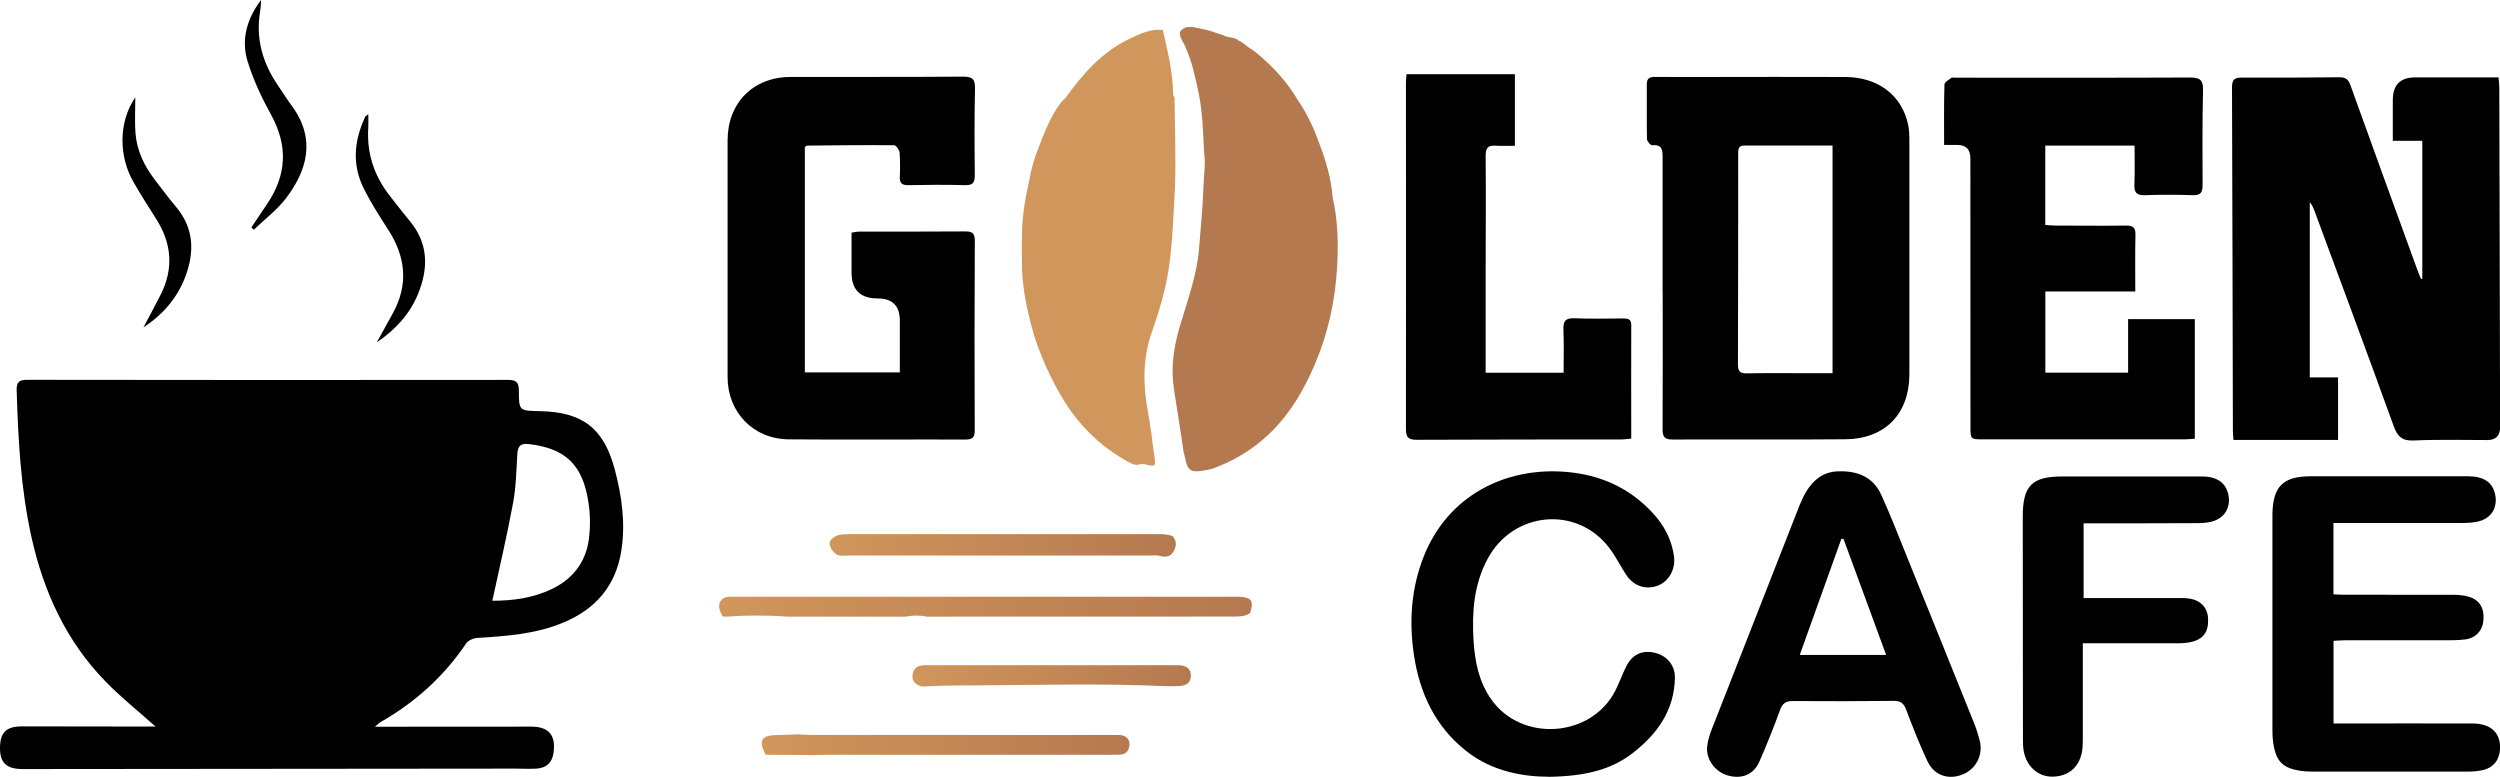
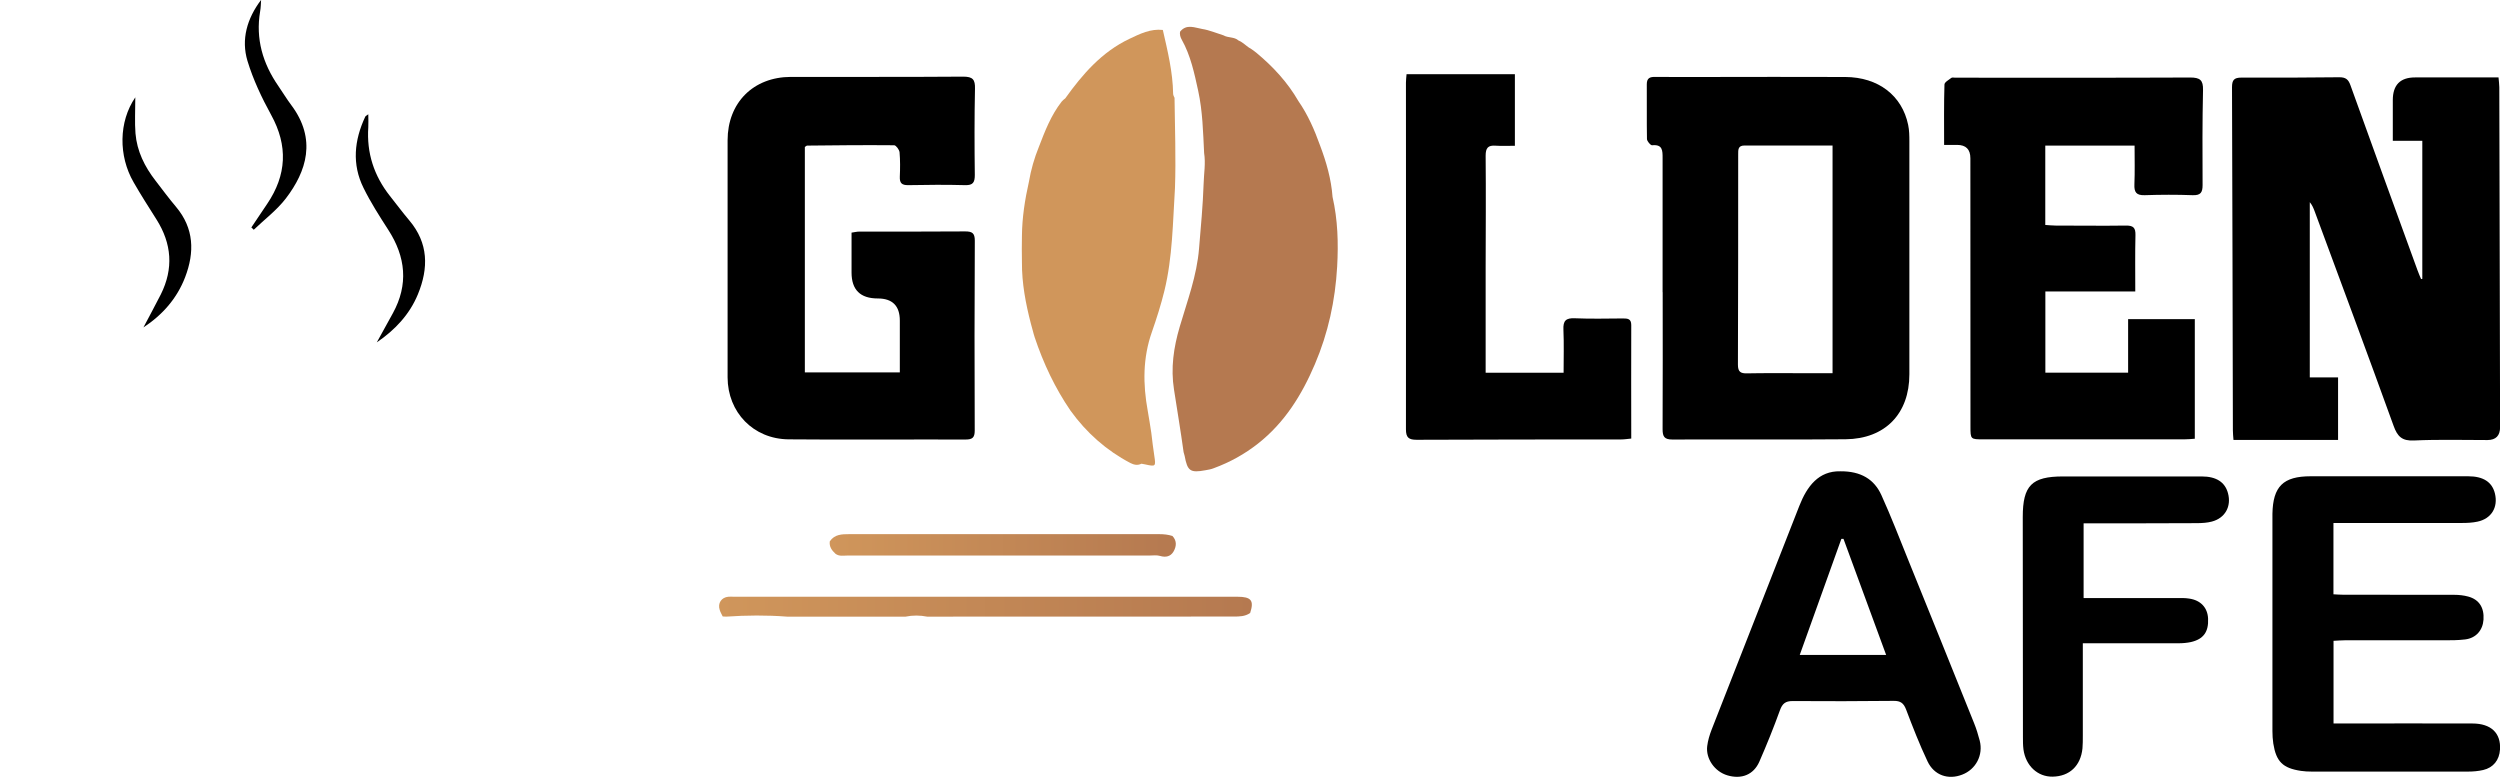
<svg xmlns="http://www.w3.org/2000/svg" xmlns:xlink="http://www.w3.org/1999/xlink" id="Layer_2" data-name="Layer 2" viewBox="0 0 286.39 89">
  <defs>
    <style> .cls-1 { fill: url(#linear-gradient); } .cls-1, .cls-2, .cls-3, .cls-4, .cls-5, .cls-6, .cls-7 { stroke-width: 0px; } .cls-2 { fill: #000; } .cls-3 { fill: url(#linear-gradient-2); } .cls-4 { fill: url(#linear-gradient-3); } .cls-5 { fill: #b57950; } .cls-6 { fill: #d0965b; } .cls-7 { fill: url(#linear-gradient-4); } </style>
    <linearGradient id="linear-gradient" x1="87.27" y1="85.31" x2="129.39" y2="85.31" gradientUnits="userSpaceOnUse">
      <stop offset="0" stop-color="#d0965b" />
      <stop offset="1" stop-color="#b57950" />
    </linearGradient>
    <linearGradient id="linear-gradient-2" x1="82.37" y1="69.5" x2="143.39" y2="69.5" xlink:href="#linear-gradient" />
    <linearGradient id="linear-gradient-3" x1="95.06" y1="62.49" x2="134.71" y2="62.49" xlink:href="#linear-gradient" />
    <linearGradient id="linear-gradient-4" x1="104.53" y1="77.43" x2="136.43" y2="77.43" xlink:href="#linear-gradient" />
  </defs>
  <g id="Layer_1-2" data-name="Layer 1">
    <g>
      <g>
        <path class="cls-2" d="M267.31,59.95v8.13c.4.02.76.05,1.13.05,4.23,0,8.47,0,12.7.01.54,0,1.1.06,1.61.2,1.25.34,1.84,1.27,1.75,2.64-.08,1.22-.86,2.12-2.1,2.27-.81.1-1.63.1-2.45.1-3.79,0-7.58,0-11.37,0-.4,0-.81.04-1.26.06v9.47c.45,0,.85,0,1.25,0,4.88,0,9.77-.02,14.65,0,2.16,0,3.29,1.11,3.17,2.99-.08,1.2-.76,2.07-1.93,2.34-.56.13-1.15.18-1.72.18-5.98.01-11.95.01-17.93,0-.41,0-.82-.02-1.22-.08-2.08-.31-2.84-1.06-3.17-3.13-.07-.47-.1-.95-.1-1.43,0-8.16,0-16.32,0-24.48,0-.14,0-.27,0-.41.06-3.14,1.23-4.3,4.39-4.3,6.01,0,12.02,0,18.03,0,1.75,0,2.75.67,3.07,1.98.38,1.58-.41,2.89-2.01,3.22-.56.12-1.15.15-1.73.15-4.44.01-8.88,0-13.32,0-.44,0-.87,0-1.43,0Z" />
        <path class="cls-2" d="M210.82,53.99c2.34-.02,3.88.9,4.71,2.74,1.11,2.45,2.08,4.97,3.09,7.47,2.51,6.2,5.02,12.4,7.51,18.61.27.66.48,1.35.66,2.04.42,1.65-.44,3.29-2.01,3.89-1.59.62-3.21.09-3.97-1.52-.92-1.94-1.7-3.95-2.46-5.95-.28-.73-.65-.99-1.42-.98-3.86.04-7.72.05-11.58.02-.82,0-1.17.29-1.45,1.06-.72,1.99-1.51,3.95-2.36,5.89-.66,1.5-2.05,2.04-3.66,1.56-1.45-.43-2.49-1.9-2.31-3.35.08-.64.27-1.27.5-1.87,3.34-8.55,6.7-17.1,10.05-25.64.89-2.27,2.22-4.02,4.69-3.97ZM211.18,61.73c-.08,0-.16,0-.24,0-1.58,4.4-3.16,8.81-4.77,13.3h9.9c-1.66-4.51-3.28-8.91-4.89-13.31Z" />
-         <path class="cls-2" d="M177.39,88.98c-2.68-.01-6.34-.5-9.43-2.95-3.54-2.8-5.32-6.61-5.98-10.96-.58-3.83-.33-7.63,1.1-11.28,2.73-6.96,9.3-10.32,16.34-9.73,3.85.32,7.19,1.79,9.85,4.64,1.33,1.42,2.24,3.08,2.5,5.05.19,1.45-.58,2.84-1.84,3.33-1.36.53-2.79.07-3.64-1.23-.67-1.03-1.22-2.14-1.96-3.11-3.7-4.85-10.99-4.17-13.91,1.27-1.58,2.93-1.81,6.11-1.62,9.35.15,2.41.61,4.75,2.04,6.77,3.48,4.93,11.45,4.38,14.2-1,.47-.91.8-1.89,1.26-2.8.69-1.38,1.87-1.9,3.3-1.54,1.4.35,2.3,1.44,2.27,2.89-.08,3.72-2.04,6.43-4.85,8.6-2.49,1.92-5.43,2.64-9.64,2.71Z" />
        <path class="cls-2" d="M238.7,68.51c3.59,0,7.07,0,10.55,0,.51,0,1.03-.02,1.53.06,1.33.19,2.12,1.05,2.17,2.31.07,1.5-.53,2.34-1.96,2.67-.46.1-.94.14-1.42.14-3.21.01-6.42,0-9.63,0-.4,0-.81,0-1.34,0,0,.47,0,.83,0,1.19,0,3.14,0,6.28,0,9.42,0,.48,0,.96-.04,1.43-.2,2-1.48,3.21-3.42,3.24-1.71.03-3.08-1.24-3.34-3.11-.06-.47-.06-.95-.06-1.43,0-8.4-.02-16.8-.02-25.2,0-3.62,1.03-4.65,4.62-4.65,5.29,0,10.58,0,15.88,0,1.67,0,2.67.65,3.01,1.92.41,1.52-.33,2.85-1.85,3.25-.52.14-1.08.17-1.62.18-3.96.02-7.92.02-11.88.02-.37,0-.74,0-1.19,0v8.55Z" />
      </g>
      <g>
-         <path class="cls-1" d="M87.72,86.46c-.88-1.62-.51-2.24,1.33-2.26.78,0,1.57-.05,2.35-.08.48.02.95.07,1.43.07,11.61,0,23.22.01,34.84.01.21,0,.41-.01.62,0,.67.06,1.13.43,1.1,1.11-.03.62-.38,1.12-1.09,1.14-.92.03-1.85.02-2.77.02-10.34,0-20.69,0-31.03,0-.41,0-.82.02-1.23.03-1.84-.01-3.69-.03-5.53-.04Z" />
        <path class="cls-3" d="M143.2,70.23c-.57.39-1.21.4-1.87.4-11.71,0-23.42,0-35.12.01-.82-.16-1.64-.17-2.47,0-4.53,0-9.05,0-13.58,0-2.33-.18-4.65-.16-6.98,0-.13,0-.26-.01-.39-.02-.12-.25-.26-.48-.34-.74-.26-.77.19-1.45.99-1.52.2-.02.41,0,.62,0,19.22,0,38.45,0,57.67,0,1.62,0,1.95.43,1.48,1.87Z" />
        <path class="cls-4" d="M95.07,62c.54-.79,1.37-.81,2.2-.81,8.76,0,17.53,0,26.29,0,3.08,0,6.16,0,9.24,0,.52,0,1.02.05,1.51.21.53.56.46,1.21.12,1.79-.33.56-.88.69-1.52.5-.39-.12-.82-.05-1.23-.05-11.53,0-23.05,0-34.58,0-.47,0-.96.12-1.39-.2-.42-.39-.74-.82-.65-1.44Z" />
-         <path class="cls-7" d="M106.19,78.64c-.19,0-.39,0-.58,0-.77-.19-1.22-.65-1.05-1.47.17-.84.82-.97,1.57-.97,9.48,0,18.97,0,28.45,0,.17,0,.34,0,.51,0,.76.06,1.34.35,1.33,1.23-.01.83-.59,1.11-1.29,1.16-.65.04-1.3.03-1.95,0-6.91-.3-13.82-.13-20.73-.08-2.08.01-4.17,0-6.25.11Z" />
      </g>
      <g id="_Cup_" data-name="&amp;lt;Cup&amp;gt;">
-         <path class="cls-2" d="M17.81,83.23c-2.02-1.81-3.98-3.37-5.71-5.15-4.51-4.62-7.1-10.28-8.49-16.53-1.23-5.53-1.53-11.16-1.7-16.81-.03-.94.25-1.23,1.2-1.23,18.37.03,36.74.03,55.1.01.95,0,1.23.31,1.23,1.22,0,2.32.04,2.32,2.41,2.36,4.88.1,7.31,1.95,8.57,6.66.81,3.05,1.25,6.14.76,9.31-.63,4.02-2.92,6.68-6.6,8.23-3.17,1.34-6.54,1.57-9.92,1.78-.44.03-1.03.28-1.26.63-2.56,3.8-5.87,6.77-9.84,9.03-.12.07-.22.18-.61.51.81,0,1.3,0,1.8,0,5.37,0,10.73-.01,16.1-.01,2,0,2.82.95,2.57,2.93-.14,1.15-.78,1.8-1.95,1.88-.83.05-1.67,0-2.5,0-18.41.02-36.82.03-55.22.05-.4,0-.8,0-1.19,0C.76,88.09,0,87.39,0,85.73c0-1.81.68-2.52,2.54-2.52,4.69,0,9.38.01,14.07.02.35,0,.7,0,1.19,0ZM56.4,68.82c2.29,0,4.71-.29,6.97-1.42,2.34-1.17,3.75-3.08,4.09-5.65.18-1.36.16-2.79-.04-4.15-.65-4.36-2.63-6.21-6.75-6.72-1.02-.13-1.35.17-1.41,1.14-.11,1.86-.14,3.75-.48,5.57-.69,3.73-1.56,7.43-2.38,11.23Z" />
        <path class="cls-2" d="M43.17,39.21c.61-1.11,1.22-2.22,1.83-3.32,1.81-3.29,1.48-6.46-.52-9.56-1.01-1.57-2.02-3.14-2.84-4.81-1.34-2.71-1.06-5.46.2-8.15.04-.09.17-.13.35-.28,0,.56.03,1.02,0,1.48-.2,2.95.65,5.56,2.47,7.87.74.93,1.45,1.89,2.22,2.8,2.21,2.61,2.23,5.47.99,8.48-.96,2.33-2.64,4.09-4.69,5.49Z" />
        <path class="cls-2" d="M28.79,26.06c.61-.9,1.21-1.81,1.82-2.71,2.23-3.3,2.4-6.65.45-10.19-1.08-1.97-2.06-4.04-2.71-6.18-.74-2.46-.06-4.85,1.56-6.99-.03.44-.03.88-.11,1.31-.53,3.16.3,5.97,2.09,8.56.5.72.94,1.47,1.47,2.17,2.95,3.93,1.75,7.61-.62,10.71-1.03,1.34-2.44,2.4-3.67,3.58-.09-.09-.19-.18-.28-.27Z" />
        <path class="cls-2" d="M16.43,37.51c.66-1.26,1.35-2.51,1.99-3.78,1.48-2.96,1.26-5.82-.5-8.6-.89-1.41-1.79-2.81-2.62-4.26-1.73-3-1.72-6.91.2-9.72,0,1.59-.08,2.87.02,4.13.17,2.04,1.05,3.81,2.29,5.41.78,1.01,1.53,2.03,2.35,3,2.08,2.47,2.14,5.21,1.05,8.06-.93,2.43-2.59,4.32-4.78,5.76Z" />
      </g>
      <g id="_Golden_" data-name="&amp;lt;Golden&amp;gt;">
        <path class="cls-2" d="M277.49,31.92v-15.79h-3.38c0-1.63,0-3.15,0-4.66q0-2.61,2.56-2.6c3.14,0,6.28,0,9.55,0,.03.41.09.77.09,1.12.03,12.98.06,25.96.09,38.94q0,1.47-1.44,1.48c-2.81,0-5.61-.08-8.41.05-1.38.07-1.91-.45-2.35-1.68-2.97-8.22-6.03-16.42-9.06-24.62-.13-.34-.27-.68-.54-1v20.07h3.24v7.17h-11.98c-.03-.4-.07-.76-.07-1.12-.03-13.09-.05-26.18-.1-39.28,0-.83.23-1.11,1.08-1.11,3.74.02,7.48,0,11.22-.04.72,0,1.03.24,1.27.92,2.54,7.07,5.11,14.13,7.68,21.19.12.34.27.67.41,1.01.06-.01.11-.03.17-.04Z" />
        <path class="cls-2" d="M190.46,33.47c0-5.12,0-10.24,0-15.36,0-.86.01-1.59-1.2-1.47-.18.02-.58-.46-.59-.71-.04-2.09,0-4.19-.02-6.28,0-.74.39-.85.99-.84,1.79.02,3.59.01,5.38.01,5.46,0,10.91-.03,16.37,0,3.78.02,6.5,2.12,7.2,5.48.13.62.14,1.26.14,1.89,0,8.9,0,17.79,0,26.69,0,4.51-2.77,7.39-7.3,7.44-6.62.06-13.23,0-19.85.03-.92,0-1.12-.34-1.12-1.18.03-5.23.01-10.47.01-15.7h-.03ZM209.93,16.67c-3.46,0-6.78,0-10.1,0-.74,0-.71.5-.71,1,0,8.04,0,16.08-.03,24.11,0,.81.3,1.01,1.05.99,2.06-.04,4.11-.02,6.17-.02,1.18,0,2.37,0,3.62,0v-26.08Z" />
        <path class="cls-2" d="M92.2,16.84v25.82h10.88c0-1.99,0-3.96,0-5.93q0-2.54-2.53-2.54-3,0-3-2.97c0-1.49,0-2.99,0-4.57.34-.05.62-.12.9-.12,4.04,0,8.08.01,12.11-.02.8,0,1.11.18,1.11,1.06-.04,7.25-.04,14.51-.01,21.76,0,.8-.27,1.02-1.03,1.02-6.77-.02-13.53.04-20.3-.02-4.03-.04-6.97-3.1-6.98-7.1,0-9.05,0-18.1,0-27.15,0-4.31,2.94-7.26,7.25-7.27,6.58-.01,13.16.02,19.74-.03,1.1,0,1.38.33,1.35,1.39-.07,3.29-.06,6.58-.02,9.87,0,.85-.2,1.2-1.12,1.17-2.17-.06-4.34-.04-6.5,0-.74.01-1-.23-.97-.97.04-.93.05-1.87-.03-2.8-.03-.29-.4-.79-.61-.8-3.33-.03-6.65,0-9.98.04-.06,0-.13.07-.25.15Z" />
        <path class="cls-2" d="M222.71,16.61c0-2.46-.03-4.7.04-6.93,0-.26.49-.53.79-.76.1-.07.29-.02.44-.02,8.97,0,17.95.02,26.92-.02,1.11,0,1.5.28,1.47,1.44-.08,3.63-.07,7.25-.05,10.88,0,.85-.22,1.19-1.14,1.16-1.83-.07-3.67-.06-5.49,0-.96.03-1.22-.34-1.18-1.24.06-1.45.02-2.9.02-4.44h-10.23v9.09c.38.02.77.07,1.17.07,2.69,0,5.38.04,8.08,0,.84-.01,1.1.26,1.08,1.09-.05,2.12-.02,4.24-.02,6.46h-10.3v9.3h9.48v-6.13h7.64v13.7c-.41.03-.81.07-1.21.07-7.67,0-15.33,0-23,0-1.48,0-1.49,0-1.49-1.46,0-10.25-.01-20.49-.01-30.74q0-1.53-1.52-1.53c-.44,0-.88,0-1.49,0Z" />
        <path class="cls-5" d="M135.2,3.61c.74-.9,1.68-.43,2.52-.29.83.13,1.63.48,2.44.73.53.31,1.23.15,1.72.59.1.04.19.08.27.13.43.26.78.64,1.23.87.21.14.41.3.61.46,1.88,1.57,3.52,3.35,4.75,5.48,1.09,1.57,1.84,3.3,2.48,5.08.72,1.91,1.28,3.85,1.43,5.89.6,2.63.68,5.28.53,7.99-.22,3.89-1.03,7.62-2.55,11.18-1.49,3.5-3.45,6.68-6.51,9.09-1.55,1.22-3.22,2.14-5.06,2.82-.31.13-.64.18-.97.24-1.73.32-2.06.1-2.38-1.64-.03-.15-.09-.28-.12-.43-.33-2.39-.73-4.78-1.1-7.17-.39-2.46-.04-4.83.65-7.18.87-2.97,1.97-5.86,2.22-8.99.2-2.45.44-4.9.52-7.36.03-1.19.25-2.38.06-3.57-.12-2.39-.17-4.78-.68-7.13-.44-2.01-.86-4.03-1.88-5.85-.16-.29-.27-.61-.18-.96Z" />
        <path class="cls-6" d="M134.55,11.23c.04,3.44.17,6.88.05,10.31-.25,3.94-.27,7.91-1.21,11.77-.39,1.59-.89,3.16-1.43,4.71-1.05,2.97-1.04,5.98-.48,9.04.15.84.28,1.69.41,2.53.11.87.2,1.75.34,2.61.19,1.24.17,1.27-1.04,1-.14-.03-.29-.06-.43-.08-.44.22-.86.13-1.27-.08-2.76-1.45-5.03-3.47-6.85-5.99-1.78-2.6-3.11-5.42-4.11-8.41-.17-.51-.27-1.03-.43-1.54-.6-2.32-1.05-4.66-1.03-7.07-.02-1.01-.02-2.02,0-3.02.02-2.1.34-4.15.8-6.19.23-1.36.61-2.69,1.13-3.97.7-1.82,1.4-3.65,2.62-5.21.12-.15.27-.26.41-.37,1.99-2.78,4.19-5.32,7.35-6.82,1.2-.57,2.42-1.18,3.83-1.02.55,2.41,1.14,4.81,1.18,7.31,0,.17.11.34.18.51Z" />
        <path class="cls-2" d="M179.12,42.69c0-1.65.05-3.29-.02-4.92-.05-1.03.28-1.36,1.32-1.31,1.83.08,3.66.03,5.5.02.53,0,.95.03.95.75-.02,4.3,0,8.59,0,13.01-.43.04-.78.1-1.14.1-7.81.01-15.63,0-23.44.04-.91,0-1.23-.25-1.23-1.2.02-13.24,0-26.47,0-39.71,0-.29.04-.59.07-.97h12.41v8.2c-.74,0-1.47.04-2.2-.01-.88-.07-1.15.26-1.15,1.15.04,4.26.01,8.53,0,12.79,0,3.63,0,7.25,0,10.88,0,.37,0,.74,0,1.19h8.93Z" />
      </g>
    </g>
  </g>
</svg>